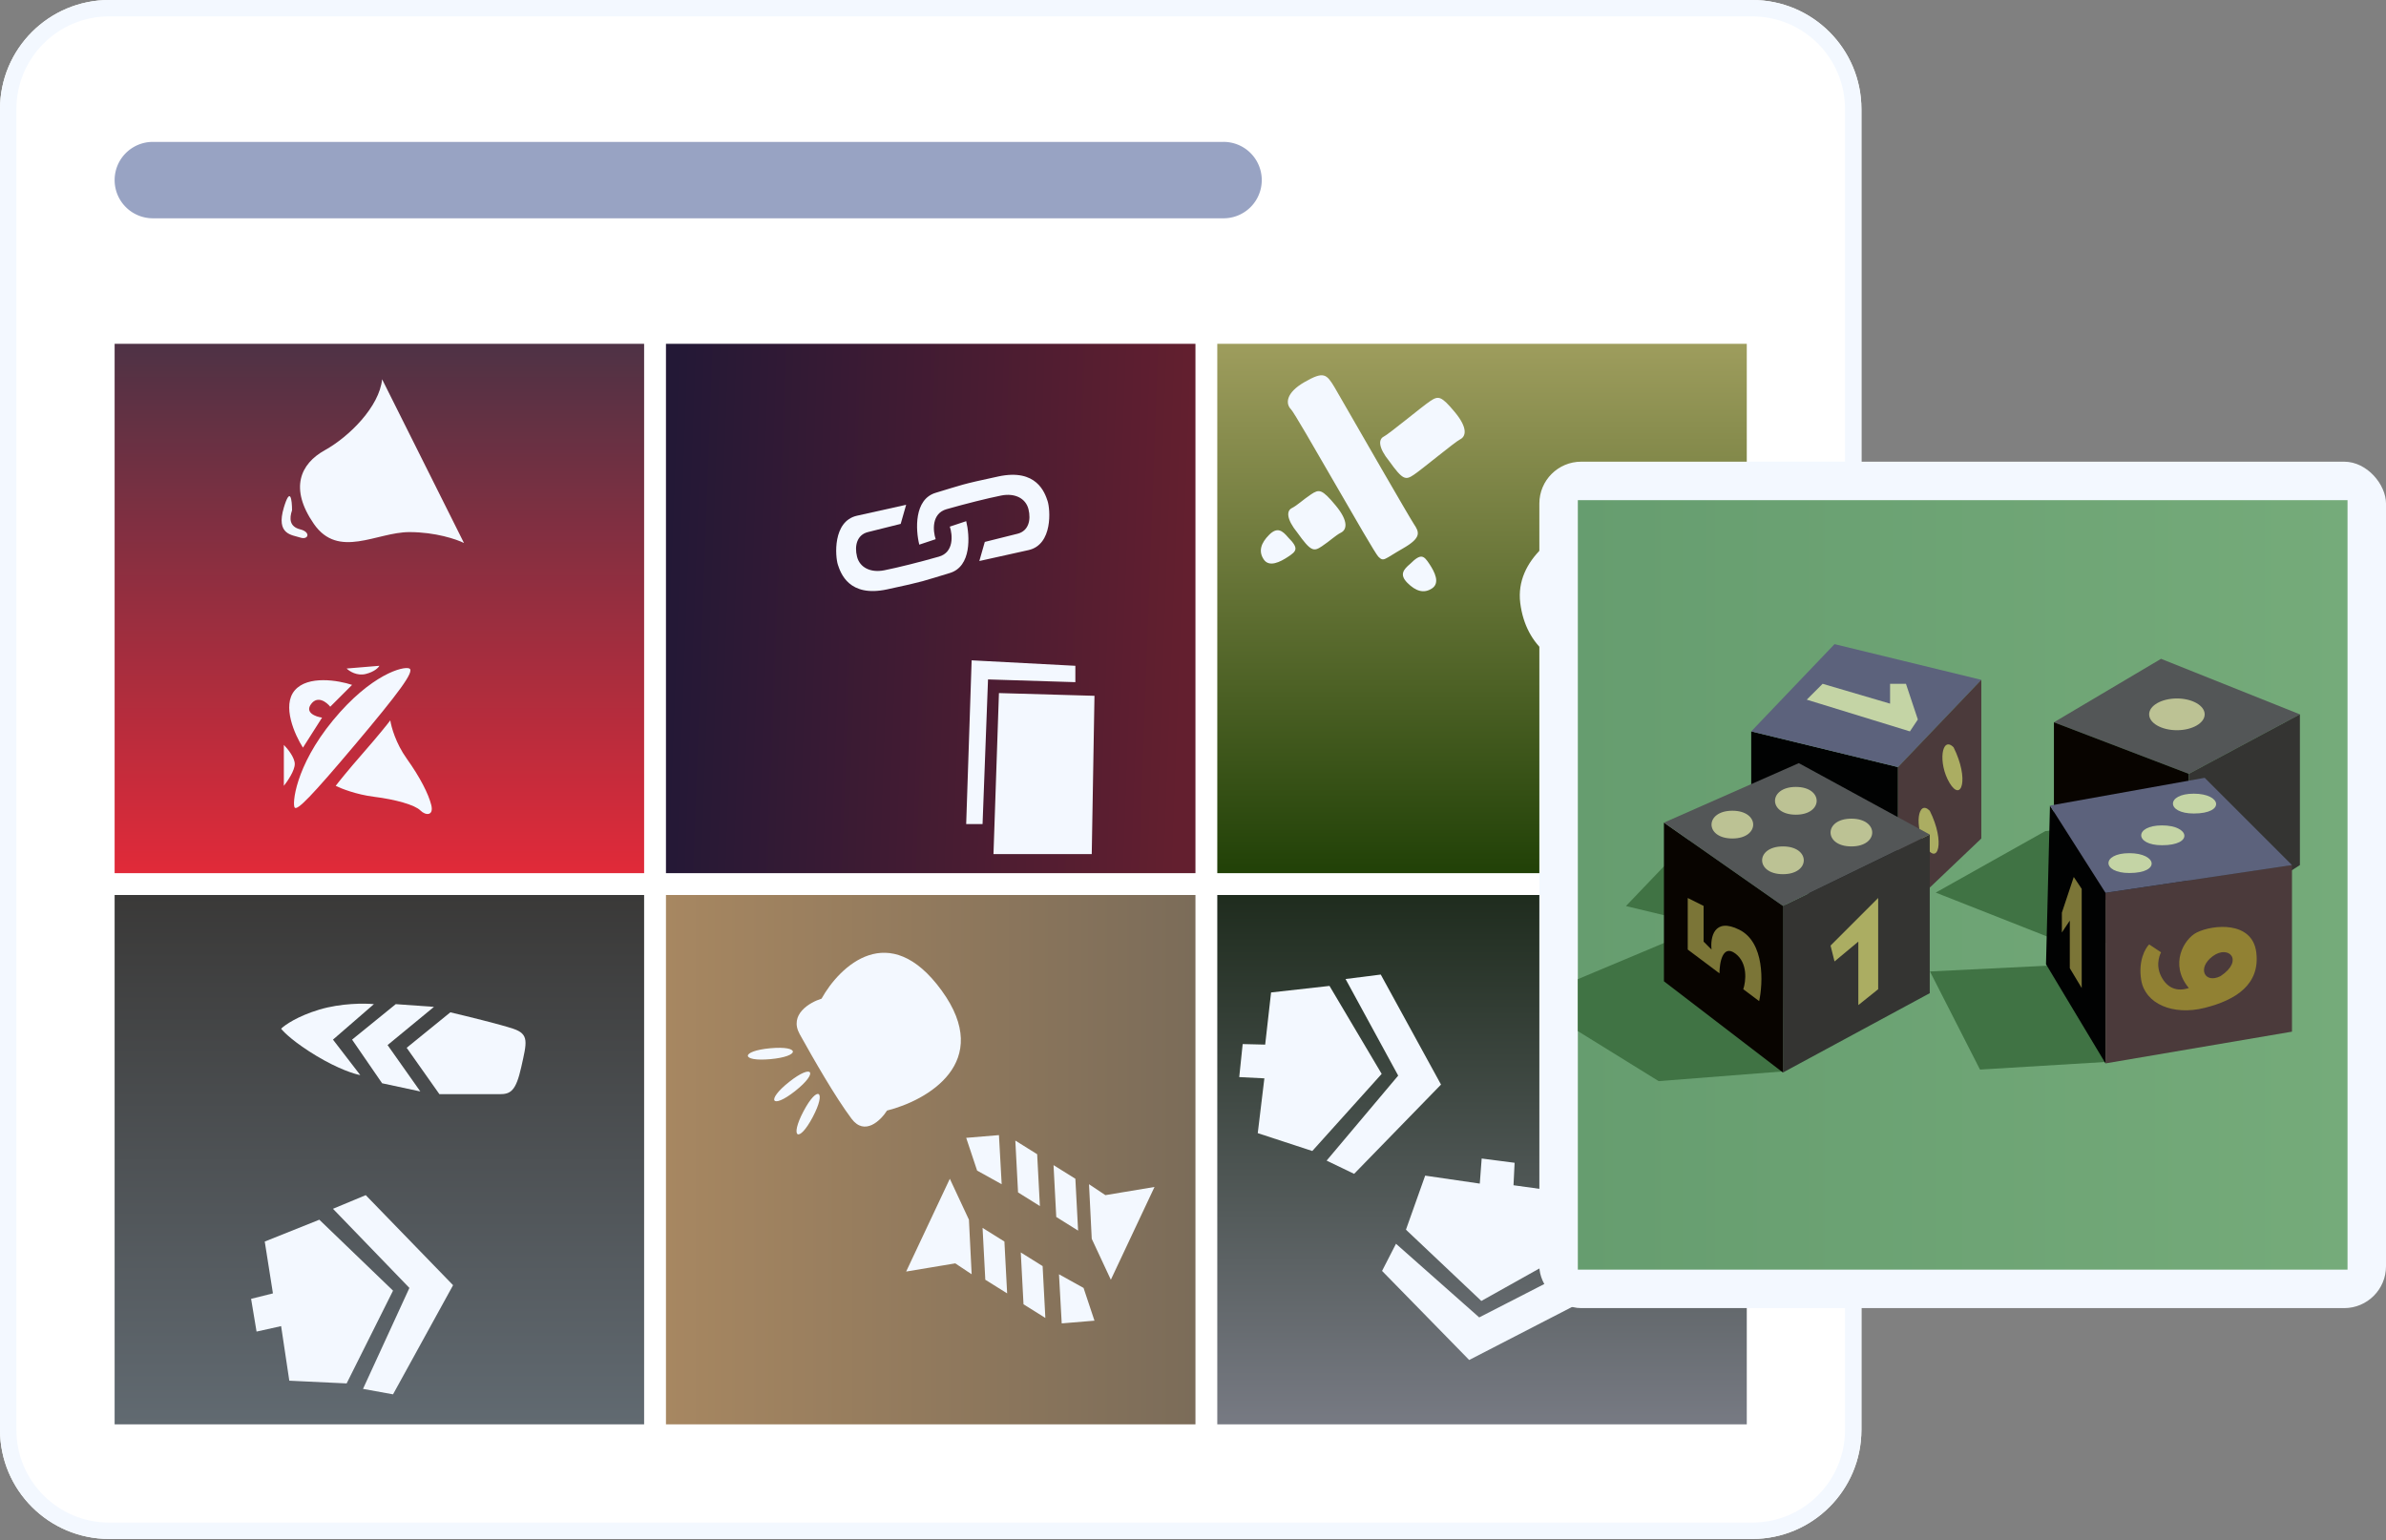
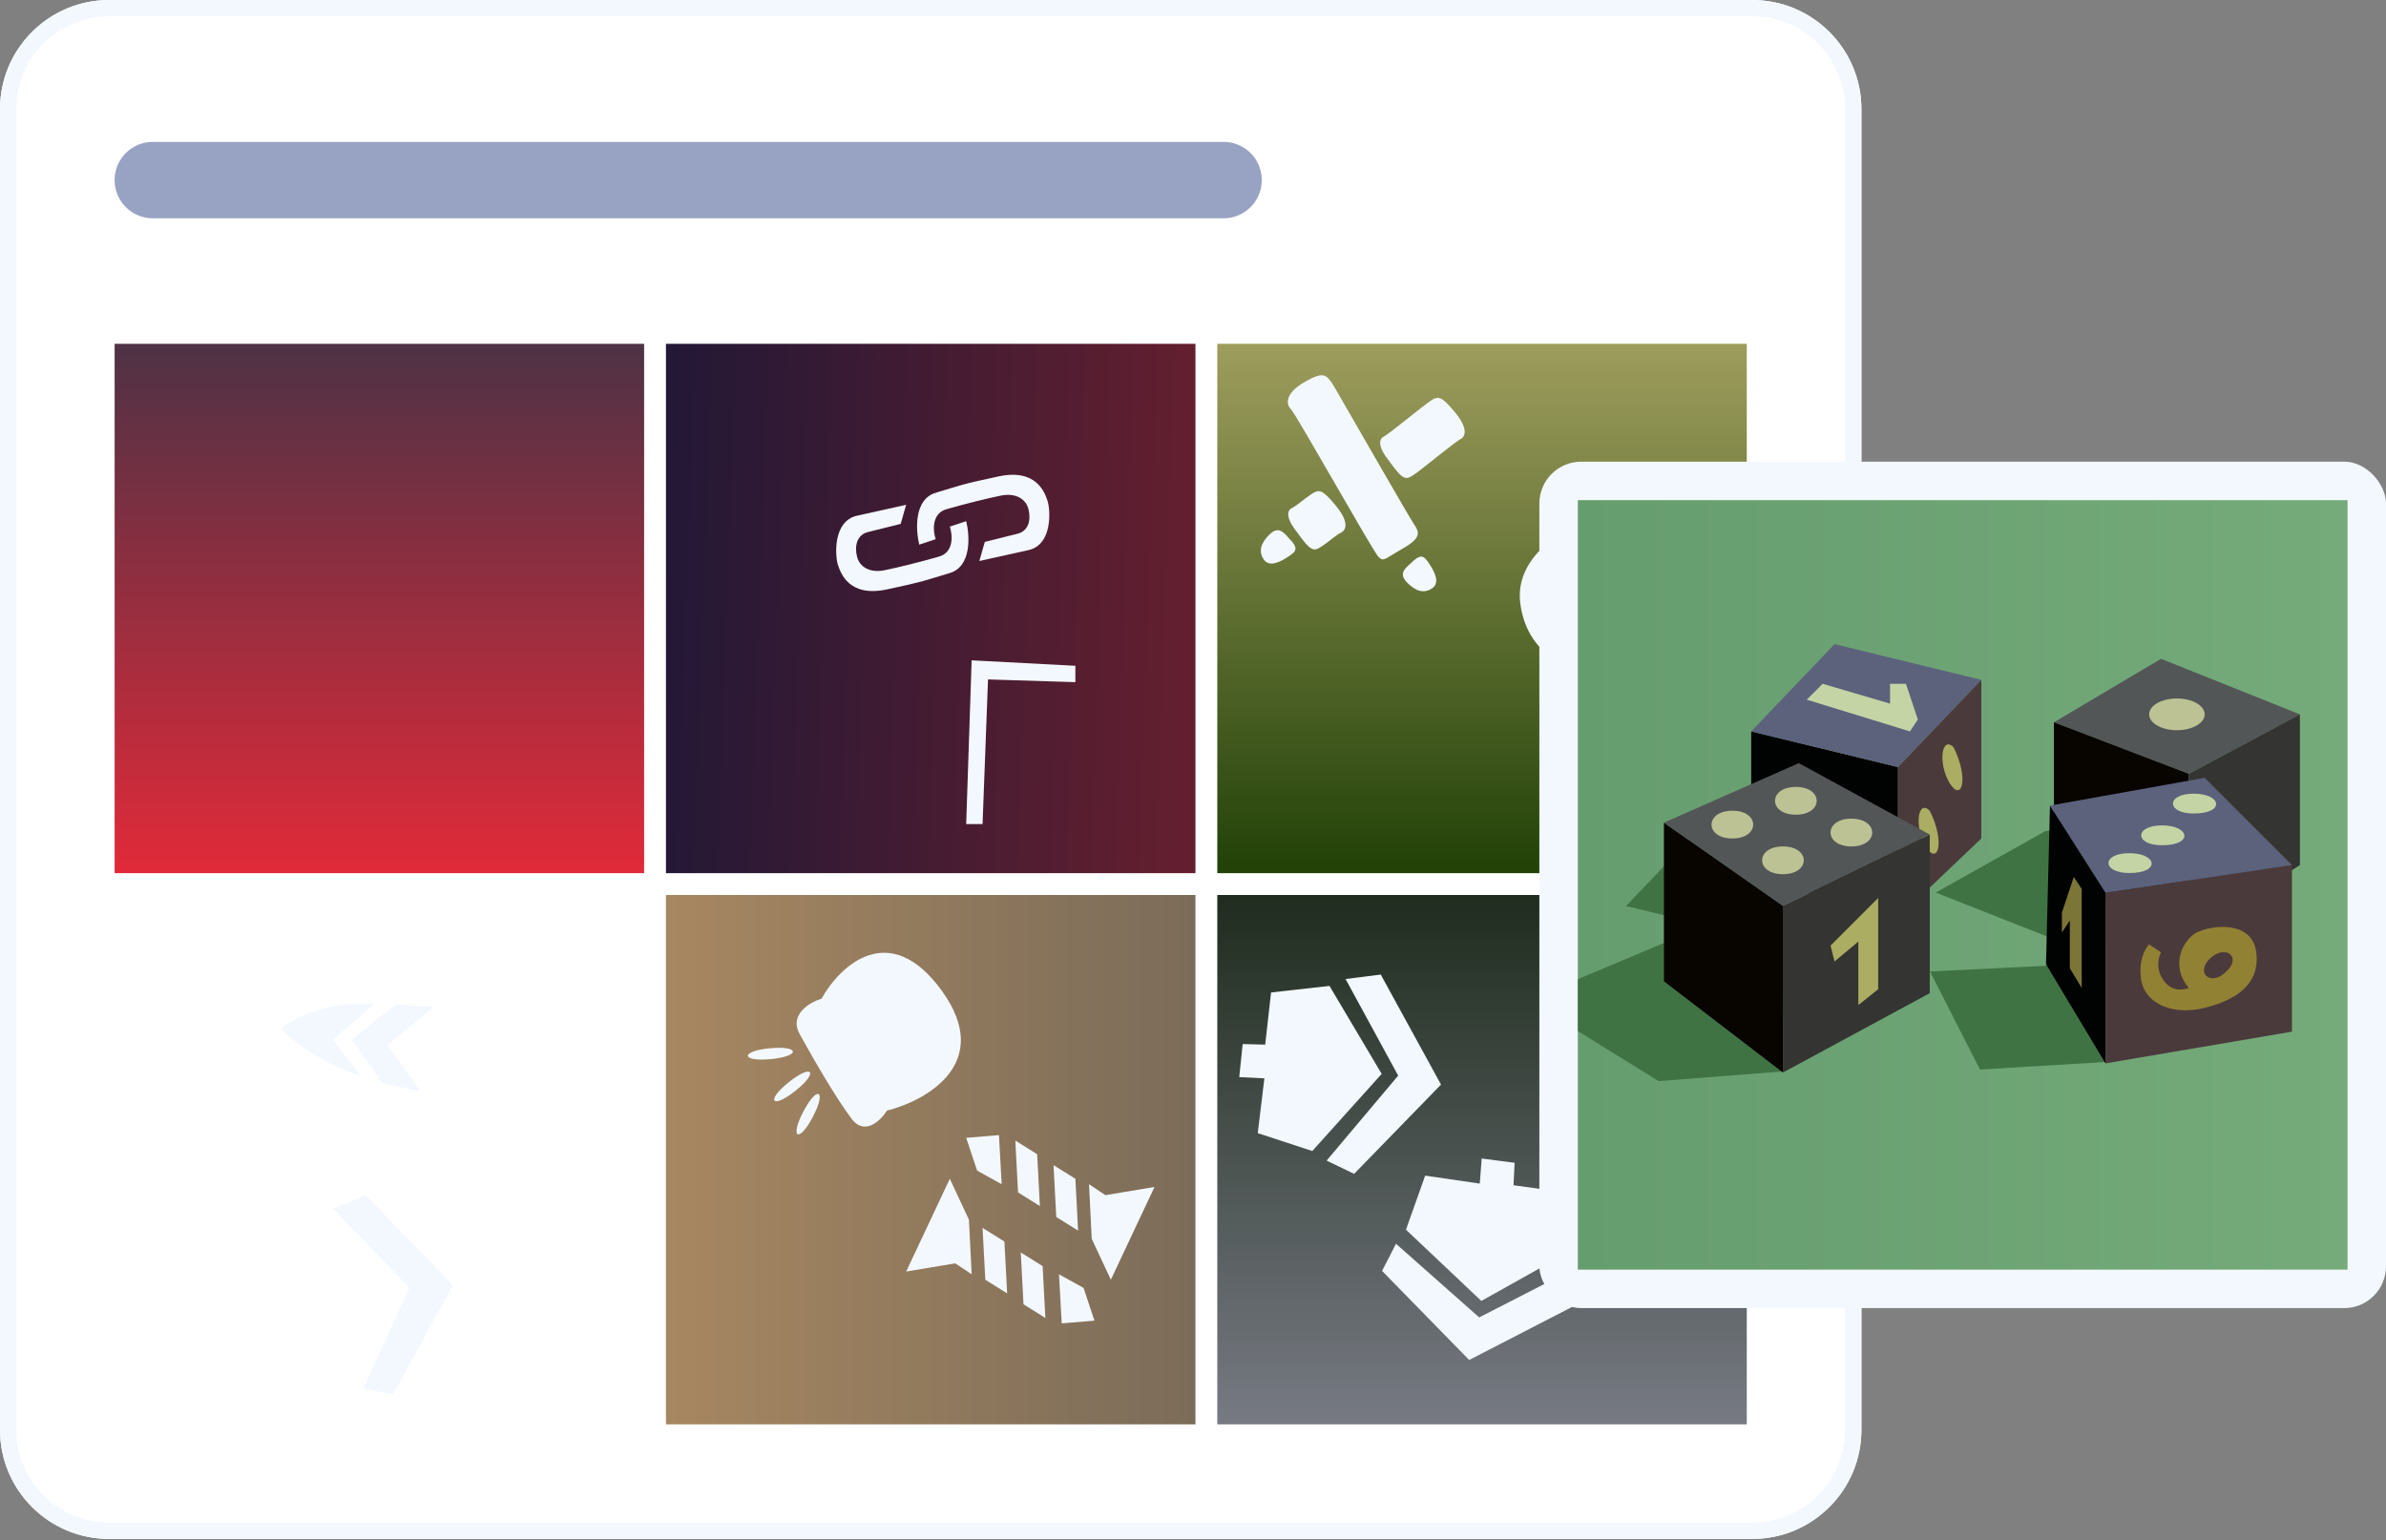
<svg xmlns="http://www.w3.org/2000/svg" width="285" height="184" fill="none">
  <rect width="100%" height="100%" fill="#808080" stroke="none" />
  <path d="M0 13.04C0 5.838 5.838 0 13.04 0H209.3c7.202 0 13.04 5.838 13.04 13.04v157.79c0 7.203-5.838 13.041-13.04 13.041H13.04C5.839 183.871 0 178.033 0 170.83V13.04z" fill="#fff" />
  <path fill-rule="evenodd" clip-rule="evenodd" d="M209.3 1.956H13.04C6.92 1.956 1.957 6.92 1.957 13.04v157.79c0 6.122 4.963 11.085 11.085 11.085H209.3c6.122 0 11.084-4.963 11.084-11.085V13.04c0-6.121-4.962-11.084-11.084-11.084zM13.04 0C5.839 0 0 5.838 0 13.04v157.79c0 7.203 5.838 13.041 13.04 13.041H209.3c7.202 0 13.04-5.838 13.04-13.041V13.04C222.34 5.839 216.502 0 209.3 0H13.04z" fill="#F3F8FF" />
  <path d="M13.692 21.517a4.564 4.564 0 0 1 4.565-4.564h127.796a4.565 4.565 0 1 1 0 9.128H18.257a4.564 4.564 0 0 1-4.565-4.564z" fill="#98A3C3" />
  <path fill="url(#a)" d="M13.692 41.078h63.246v63.246H13.692z" />
  <path fill="url(#b)" d="M79.547 41.078h63.246v63.246H79.547z" />
  <path fill="url(#c)" d="M145.401 41.078h63.246v63.246h-63.246z" />
-   <path fill="url(#d)" d="M13.692 106.932h63.246v63.246H13.692z" />
  <path fill="url(#e)" d="M79.547 106.932h63.246v63.246H79.547z" />
  <path fill="url(#f)" d="M145.401 106.932h63.246v63.246h-63.246z" />
-   <path d="m55.422 64.877-9.78-19.561c-.326 3.26-3.912 6.846-6.847 8.476-2.934 1.63-4.238 4.564-1.304 8.803 2.934 4.238 7.499.978 11.41.978 3.13 0 5.652.869 6.521 1.304zm-19.561-.652c.978.326 1.304-.652 0-.978-1.304-.326-1.304-1.304-.978-2.282 0-1.196-.195-2.935-.978-.327-.978 3.26.978 3.26 1.956 3.587zm6.521 24.776c5.216-6.194 7.172-8.802 6.52-9.128-.652-.326-4.564.652-9.129 6.194-4.564 5.542-4.89 10.107-4.564 10.433.326.326 1.956-1.305 7.172-7.499zm.978.979c1.825-2.087 2.934-3.478 3.26-3.913.108.76.652 2.739 1.956 4.564 1.63 2.282 2.608 4.239 2.934 5.543.326 1.304-.652 1.304-1.304.651-.652-.651-2.934-1.303-5.542-1.63-2.087-.26-3.913-.978-4.565-1.304.327-.434 1.435-1.825 3.26-3.912zm-9.455 3.911v-4.89c.435.435 1.304 1.5 1.304 2.282 0 .783-.869 2.065-1.304 2.608zm11.411-14.344-3.912.326c.326.326 1.238.913 2.282.652 1.043-.26 1.521-.76 1.63-.978zm-5.869 4.89 2.609-2.608c-1.63-.543-5.282-1.174-6.847.652-1.564 1.826 0 5.325.978 6.846l2.282-3.586c-.76-.109-2.086-.587-1.304-1.63.783-1.043 1.848-.217 2.282.326zm79.221 17.605.652-19.235 11.411.326-.326 18.909h-11.737z" fill="#F3F8FF" />
  <path d="M115.408 98.456h1.956l.652-17.279 10.433.326v-1.956l-12.389-.652-.652 19.56zm-3.26-31.949c1.826-.522 1.631-2.609 1.305-3.587l1.956-.652c.434 1.739.652 5.412-1.956 6.195-3.261.978-2.935.978-7.499 1.956s-5.542-1.956-5.868-2.934c-.326-.978-.652-5.217 2.282-5.869l5.868-1.304-.652 2.282-3.912.978c-1.304.326-1.63 1.63-1.304 2.934.326 1.305 1.63 1.957 3.26 1.63 1.63-.325 4.238-.977 6.52-1.63z" fill="#F3F8FF" />
  <path d="M113.066 60.835c-1.825.522-1.63 2.608-1.304 3.586l-1.956.652c-.435-1.738-.652-5.412 1.956-6.194 3.26-.978 2.934-.978 7.498-1.956 4.565-.978 5.543 1.956 5.869 2.934.326.978.652 5.216-2.282 5.868l-5.869 1.304.652-2.282 3.913-.978c1.304-.326 1.63-1.63 1.304-2.934-.326-1.304-1.63-1.956-3.261-1.63-1.63.326-4.238.978-6.52 1.63zm42.768-15.193c2.282-1.304 2.608-.978 3.586.652 2.934 5.108 8.933 15.518 9.454 16.3.652.979.978 1.63-1.304 2.935-2.282 1.304-2.282 1.63-2.934.978-.652-.652-9.78-16.953-10.432-17.605-.652-.652-.652-1.956 1.63-3.26zm18.583 6.846c-.652.326-4.565 3.586-5.543 4.239-.978.652-1.304.652-2.934-1.63-1.319-1.63-1.304-2.609-.652-2.935.652-.326 4.564-3.586 5.542-4.238.979-.652 1.305-.652 2.935 1.304 1.63 1.956 1.304 2.934.652 3.26zm-14.238 11.149c-.652.326-1.304.978-2.282 1.63-.978.652-1.304.652-2.934-1.63-1.319-1.63-1.304-2.608-.652-2.934.652-.326 1.304-.979 2.282-1.63.978-.653 1.304-.653 2.934 1.303 1.63 1.957 1.304 2.935.652 3.26zm-9.235 3.196c.652.978 1.956.326 2.934-.326.978-.652 1.304-.978 0-2.282-.697-.831-1.304-1.304-2.282-.326s-1.304 1.956-.652 2.934zm20.108 3.468c.978-.652.326-1.956-.326-2.934-.652-.978-.979-1.304-2.283 0-.83.697-1.304 1.304-.326 2.282s1.957 1.304 2.935.652zm22.925-1.186c1.043 1.043 3.26-1.522 4.238-2.934.544 1.086 1.37 3.977.326 6.846-1.304 3.586-3.912 5.868-8.15 6.52-4.238.652-8.15-2.282-8.802-7.498-.652-5.216 4.564-8.803 8.802-10.107 4.238-1.304 3.26-4.564 4.238-3.912.978.652 1.304 4.564.326 5.868-.978 1.304-2.282 3.913-.978 5.217zm-8.15-10.107c.326 1.63 1.63 1.956 2.934 1.956.435-.978.848-3.13-.978-3.912-2.282-.978-2.282.326-1.956 1.956zm14.018 1.63c-2.608 0-2.825 1.956-2.608 2.934.218.218 1.109.587 2.934.326 2.283-.326 2.935-3.26-.326-3.26zM37.817 126.167c-2.608-1.565-3.912-2.826-4.238-3.26.435-.435 1.956-1.5 4.564-2.282 2.608-.783 5.434-.761 6.52-.652l-4.89 4.238 3.26 4.238c-.652-.109-2.608-.717-5.216-2.282z" fill="#F3F8FF" />
  <path d="m47.272 119.973 4.564.326-5.542 4.564 3.912 5.542-4.564-.978-3.587-5.216 5.217-4.238z" fill="#F3F8FF" />
-   <path d="m48.576 125.189 5.216-4.238c1.847.434 5.933 1.434 7.498 1.956 1.956.652 1.63 1.63.978 4.564-.652 2.934-1.304 3.26-2.608 3.26h-7.172l-3.912-5.542zM32.601 154.53l-.978-6.194 6.52-2.608 8.803 8.476-5.542 11.084-6.847-.326-.978-6.52-2.934.652-.652-3.912 2.608-.652z" fill="#F3F8FF" />
  <path d="m43.686 142.793-3.913 1.631 9.129 9.454-5.542 12.062 3.586.652 7.172-13.04-10.432-10.759zm107.436-17.985.703-6.232 6.979-.781 6.233 10.511-8.288 9.213-6.514-2.134.79-6.546-3.002-.151.411-3.945 2.688.065z" fill="#F3F8FF" />
  <path d="m164.927 116.439-4.205.532 6.288 11.54-8.549 10.156 3.284 1.582 10.38-10.666-7.198-13.144zm15.857 25.172 6.212.858.607 6.996-10.662 5.97-9.004-8.515 2.295-6.458 6.524.952.226-2.997 3.933.509-.131 2.685z" fill="#F3F8FF" />
  <path d="m188.807 155.62-.428-4.217-11.693 5.999-9.94-8.799-1.663 3.244 10.405 10.642 13.319-6.869zm-76.333-37.278c-6.259-8.606-12.171-2.934-14.345.978-1.412.435-3.912 1.891-2.608 4.239 1.63 2.934 4.239 7.498 6.195 10.106 1.564 2.086 3.477.217 4.238-.978 4.781-1.195 12.779-5.738 6.52-14.345zm-20.457 8.203c-3.586.326-3.586-.978 0-1.304 3.586-.326 3.586.978 0 1.304zm2.964 3.806c-2.825 2.233-3.537 1.14-.712-1.092 2.825-2.233 3.537-1.141.712 1.092zm2.094 3.121c-1.684 3.183-2.777 2.472-1.093-.712 1.684-3.183 2.776-2.471 1.093.712zm29.744 24.644-.326-5.868 2.934 1.63 1.304 3.912-3.912.326zm-4.89-8.476 2.608 1.63.326 6.194-2.608-1.63-.326-6.194zm-4.564-2.934 2.608 1.63.326 6.194-2.608-1.63-.326-6.194zm-1.304 5.542-.326-6.521-2.282-4.89-5.217 11.085 5.869-.978 1.956 1.304zm3.26-16.627.326 5.868-2.934-1.63-1.304-3.912 3.912-.326zm4.89 8.476-2.608-1.63-.326-6.194 2.608 1.63.326 6.194zm4.564 2.935-2.608-1.631-.326-6.194 2.608 1.63.326 6.195zm1.304-5.543.326 6.521 2.282 4.89 5.216-11.085-5.868.978-1.956-1.304z" fill="#F3F8FF" />
  <rect x="183.871" y="55.161" width="101.129" height="101.129" rx="5" fill="#F3F8FF" />
  <path fill="url(#g)" d="M188.468 59.758h91.936v91.936h-91.936z" />
  <path d="m231.218 106.645 16.318 6.435 16.319-1.838-2.988-13.33-16.548 1.378-13.101 7.355zm5.286 21.145 15.169-.919-7.125-11.492-14.02.689 5.976 11.722zm-38.383 1.379 14.71-1.149.689-30.109h-9.423l-9.883 10.343 11.492 2.758v.689l-5.746.46-11.492 4.827v6.205l9.653 5.976z" fill="#407344" />
  <path d="m245.335 86.296 16.112 6.16 13.269-7.108-16.586-6.634-12.795 7.582z" fill="#535657" />
  <path d="M245.335 104.778V86.296l16.112 6.16v19.43l-16.112-7.108z" fill="#080400" />
  <path d="m274.716 85.349-13.269 7.108v19.43l13.269-8.53V85.349z" fill="#343432" />
  <ellipse cx="260.025" cy="85.348" rx="3.317" ry="1.896" fill="#BCC294" />
  <path d="m251.496 106.674-6.634-10.426-.474 18.956 7.108 11.847v-20.377z" fill="#010202" />
  <path d="m273.769 103.356-22.273 3.318v20.377l22.273-3.791v-19.904z" fill="#4B3A3B" />
  <path d="m251.496 106.674-6.635-10.426 18.482-3.317 10.426 10.425-22.273 3.318z" fill="#5C627C" />
  <path d="m247.705 104.778.948 1.422v11.847l-1.422-2.369v-5.687l-.948 1.422v-2.37l1.422-4.265z" fill="#7B7537" />
  <path d="M254.34 104.305c-3.318 0-3.318-2.37 0-2.37 3.317 0 3.791 2.37 0 2.37zm3.909-3.318c-3.317 0-3.317-2.37 0-2.37s3.791 2.37 0 2.37zm3.791-3.791c-3.317 0-3.317-2.37 0-2.37 3.318 0 3.791 2.37 0 2.37z" fill="#C4D4A5" />
  <path fill-rule="evenodd" clip-rule="evenodd" d="m258.131 113.782-1.422-.948c-.474.474-1.327 1.99-.948 4.265.474 2.844 3.792 4.265 7.583 3.317 3.791-.947 6.634-2.843 6.16-6.634-.474-3.791-5.213-3.317-7.108-2.37-1.517.759-3.317 3.792-.948 6.635-1.422.474-2.604.004-3.317-1.422-.758-1.516 0-2.843 0-2.843zm7.108 2.843c-1.895.948-2.843-.948-.947-2.369 1.895-1.422 3.791.474.947 2.369z" fill="#918133" />
  <path d="m226.711 91.651-17.534-4.265v17.534l17.534 4.739V91.651z" fill="#010202" />
  <path d="m219.129 76.96-9.952 10.426 17.534 4.265 9.952-10.425-17.534-4.266z" fill="#5C627C" />
  <path d="M226.711 109.659V91.651l9.952-10.425v18.955l-9.952 9.478z" fill="#4B3A3B" />
  <path d="m215.812 83.595 1.895-1.896 8.056 2.37v-2.37h1.896l1.422 4.265-.948 1.422-12.321-3.791z" fill="#C4D4A5" />
  <path d="M233.346 89.282c1.895 3.79.947 6.634-.474 4.265-1.422-2.37-.948-5.687.474-4.265zm-2.844 7.582c1.896 3.791.948 6.635-.474 4.265-1.421-2.37-.947-5.687.474-4.265z" fill="#ABAD62" />
  <path d="M212.968 128.141v-19.903l17.534-8.53v18.955l-17.534 9.478z" fill="#343432" />
  <path d="M212.968 128.141v-19.904l-14.217-9.951v18.955l14.217 10.9z" fill="#080400" />
  <path d="m212.968 108.237-14.217-9.951 16.112-7.109 15.639 8.53-17.534 8.53z" fill="#535657" />
  <path d="M212.968 104.446c3.317 0 3.317-3.317 0-3.317-3.318 0-3.318 3.317 0 3.317zm1.54-7.108c3.317 0 3.317-3.317 0-3.317-3.318 0-3.318 3.317 0 3.317zm6.634 3.791c3.318 0 3.318-3.317 0-3.317-3.317 0-3.317 3.317 0 3.317zm-14.217-.948c3.318 0 3.318-3.317 0-3.317-3.317 0-3.317 3.317 0 3.317z" fill="#BCC294" />
-   <path d="M201.595 113.45v-6.16l1.895.947v4.265l.948.948c-.158-1.422.284-3.886 3.317-2.369 3.033 1.516 2.844 6.318 2.37 8.53l-1.896-1.422c.316-.948.569-3.128-.948-4.265-1.516-1.137-1.895 1.106-1.895 2.37l-3.791-2.844z" fill="#7B7537" />
  <path d="m219.128 114.872-.474-1.896 5.687-5.686v10.899l-2.369 1.896v-7.583l-2.844 2.37z" fill="#ABAD62" />
  <defs>
    <linearGradient id="a" x1="45.316" y1="41.078" x2="45.316" y2="104.324" gradientUnits="userSpaceOnUse">
      <stop stop-color="#4E3245" />
      <stop offset="1" stop-color="#E12A39" />
    </linearGradient>
    <linearGradient id="b" x1="79.547" y1="73.027" x2="141.489" y2="75.309" gradientUnits="userSpaceOnUse">
      <stop stop-color="#231836" />
      <stop offset="1" stop-color="#631F2F" />
    </linearGradient>
    <linearGradient id="c" x1="177.025" y1="41.078" x2="177.025" y2="104.324" gradientUnits="userSpaceOnUse">
      <stop stop-color="#9E9D5D" />
      <stop offset="1" stop-color="#214107" />
    </linearGradient>
    <linearGradient id="d" x1="45.316" y1="106.932" x2="45.316" y2="170.179" gradientUnits="userSpaceOnUse">
      <stop stop-color="#3A3938" />
      <stop offset="1" stop-color="#616A71" />
    </linearGradient>
    <linearGradient id="e" x1="79.547" y1="142.467" x2="142.793" y2="142.467" gradientUnits="userSpaceOnUse">
      <stop stop-color="#A78761" />
      <stop offset="1" stop-color="#7B6C59" />
    </linearGradient>
    <linearGradient id="f" x1="177.025" y1="106.932" x2="177.025" y2="170.179" gradientUnits="userSpaceOnUse">
      <stop stop-color="#1F2C1E" />
      <stop offset="1" stop-color="#777A83" />
    </linearGradient>
    <linearGradient id="g" x1="188.468" y1="111.412" x2="280.403" y2="111.412" gradientUnits="userSpaceOnUse">
      <stop stop-color="#669D6F" />
      <stop offset="1" stop-color="#75AB7A" />
    </linearGradient>
  </defs>
</svg>